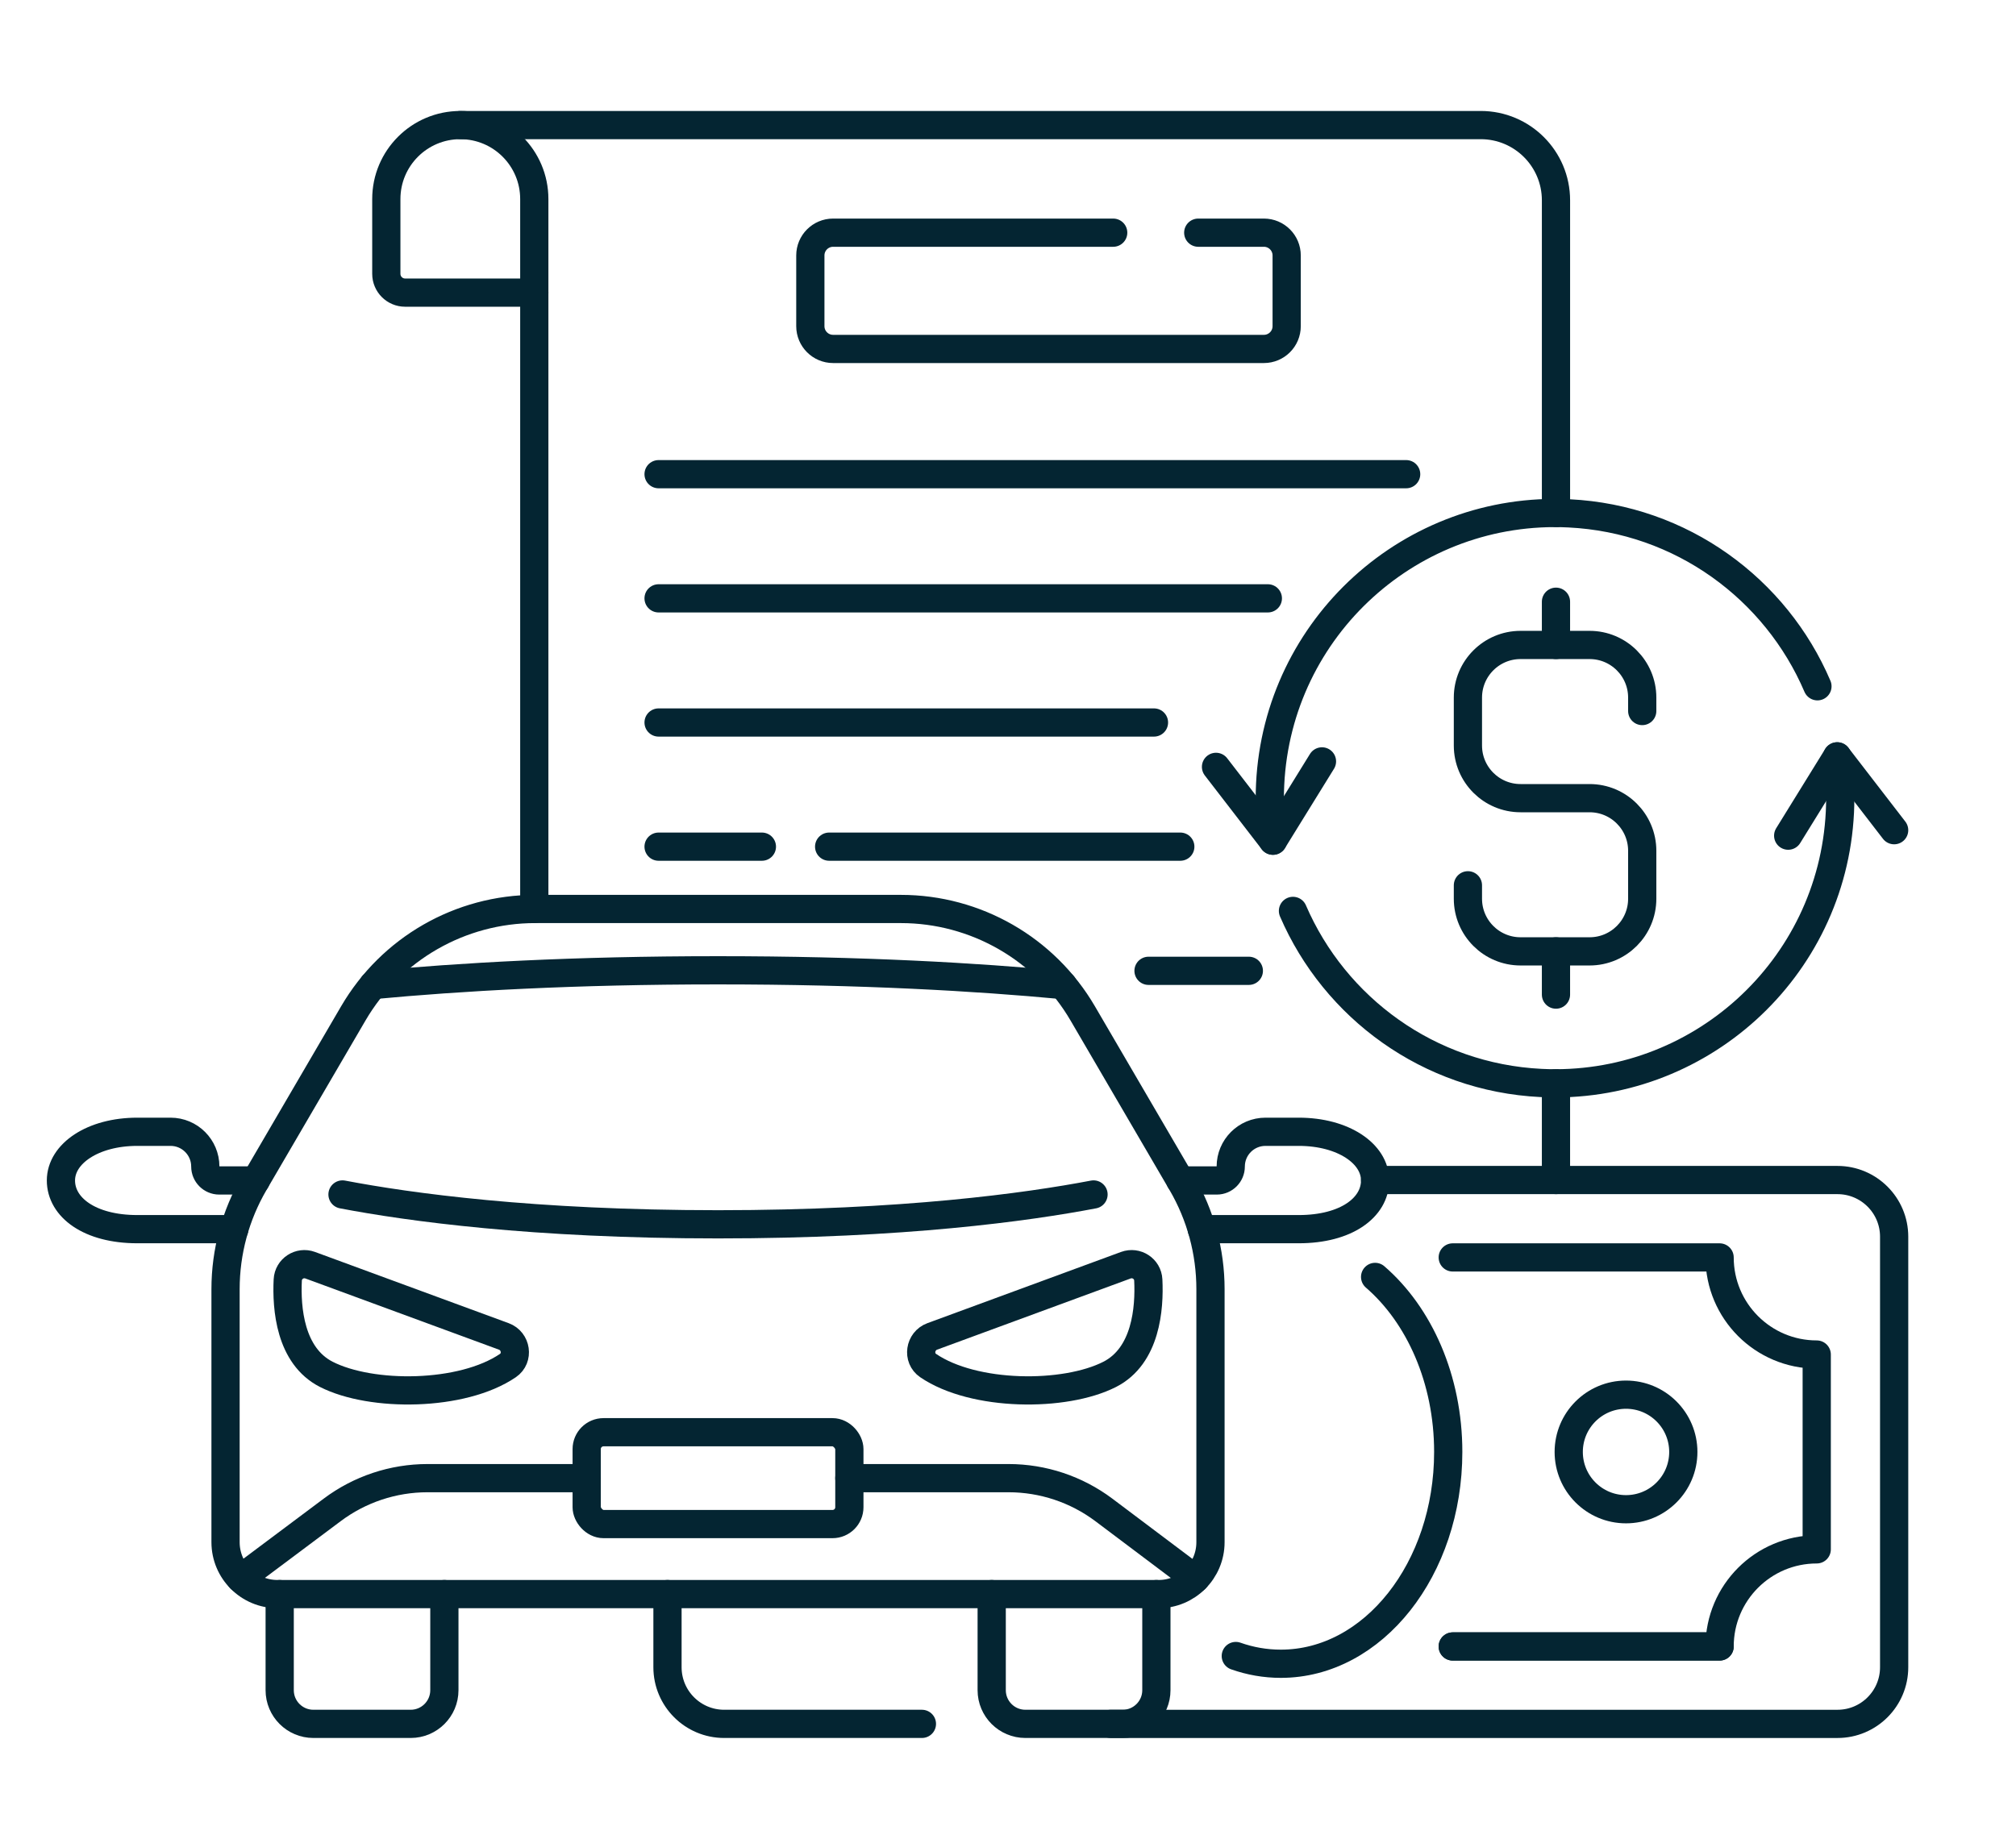
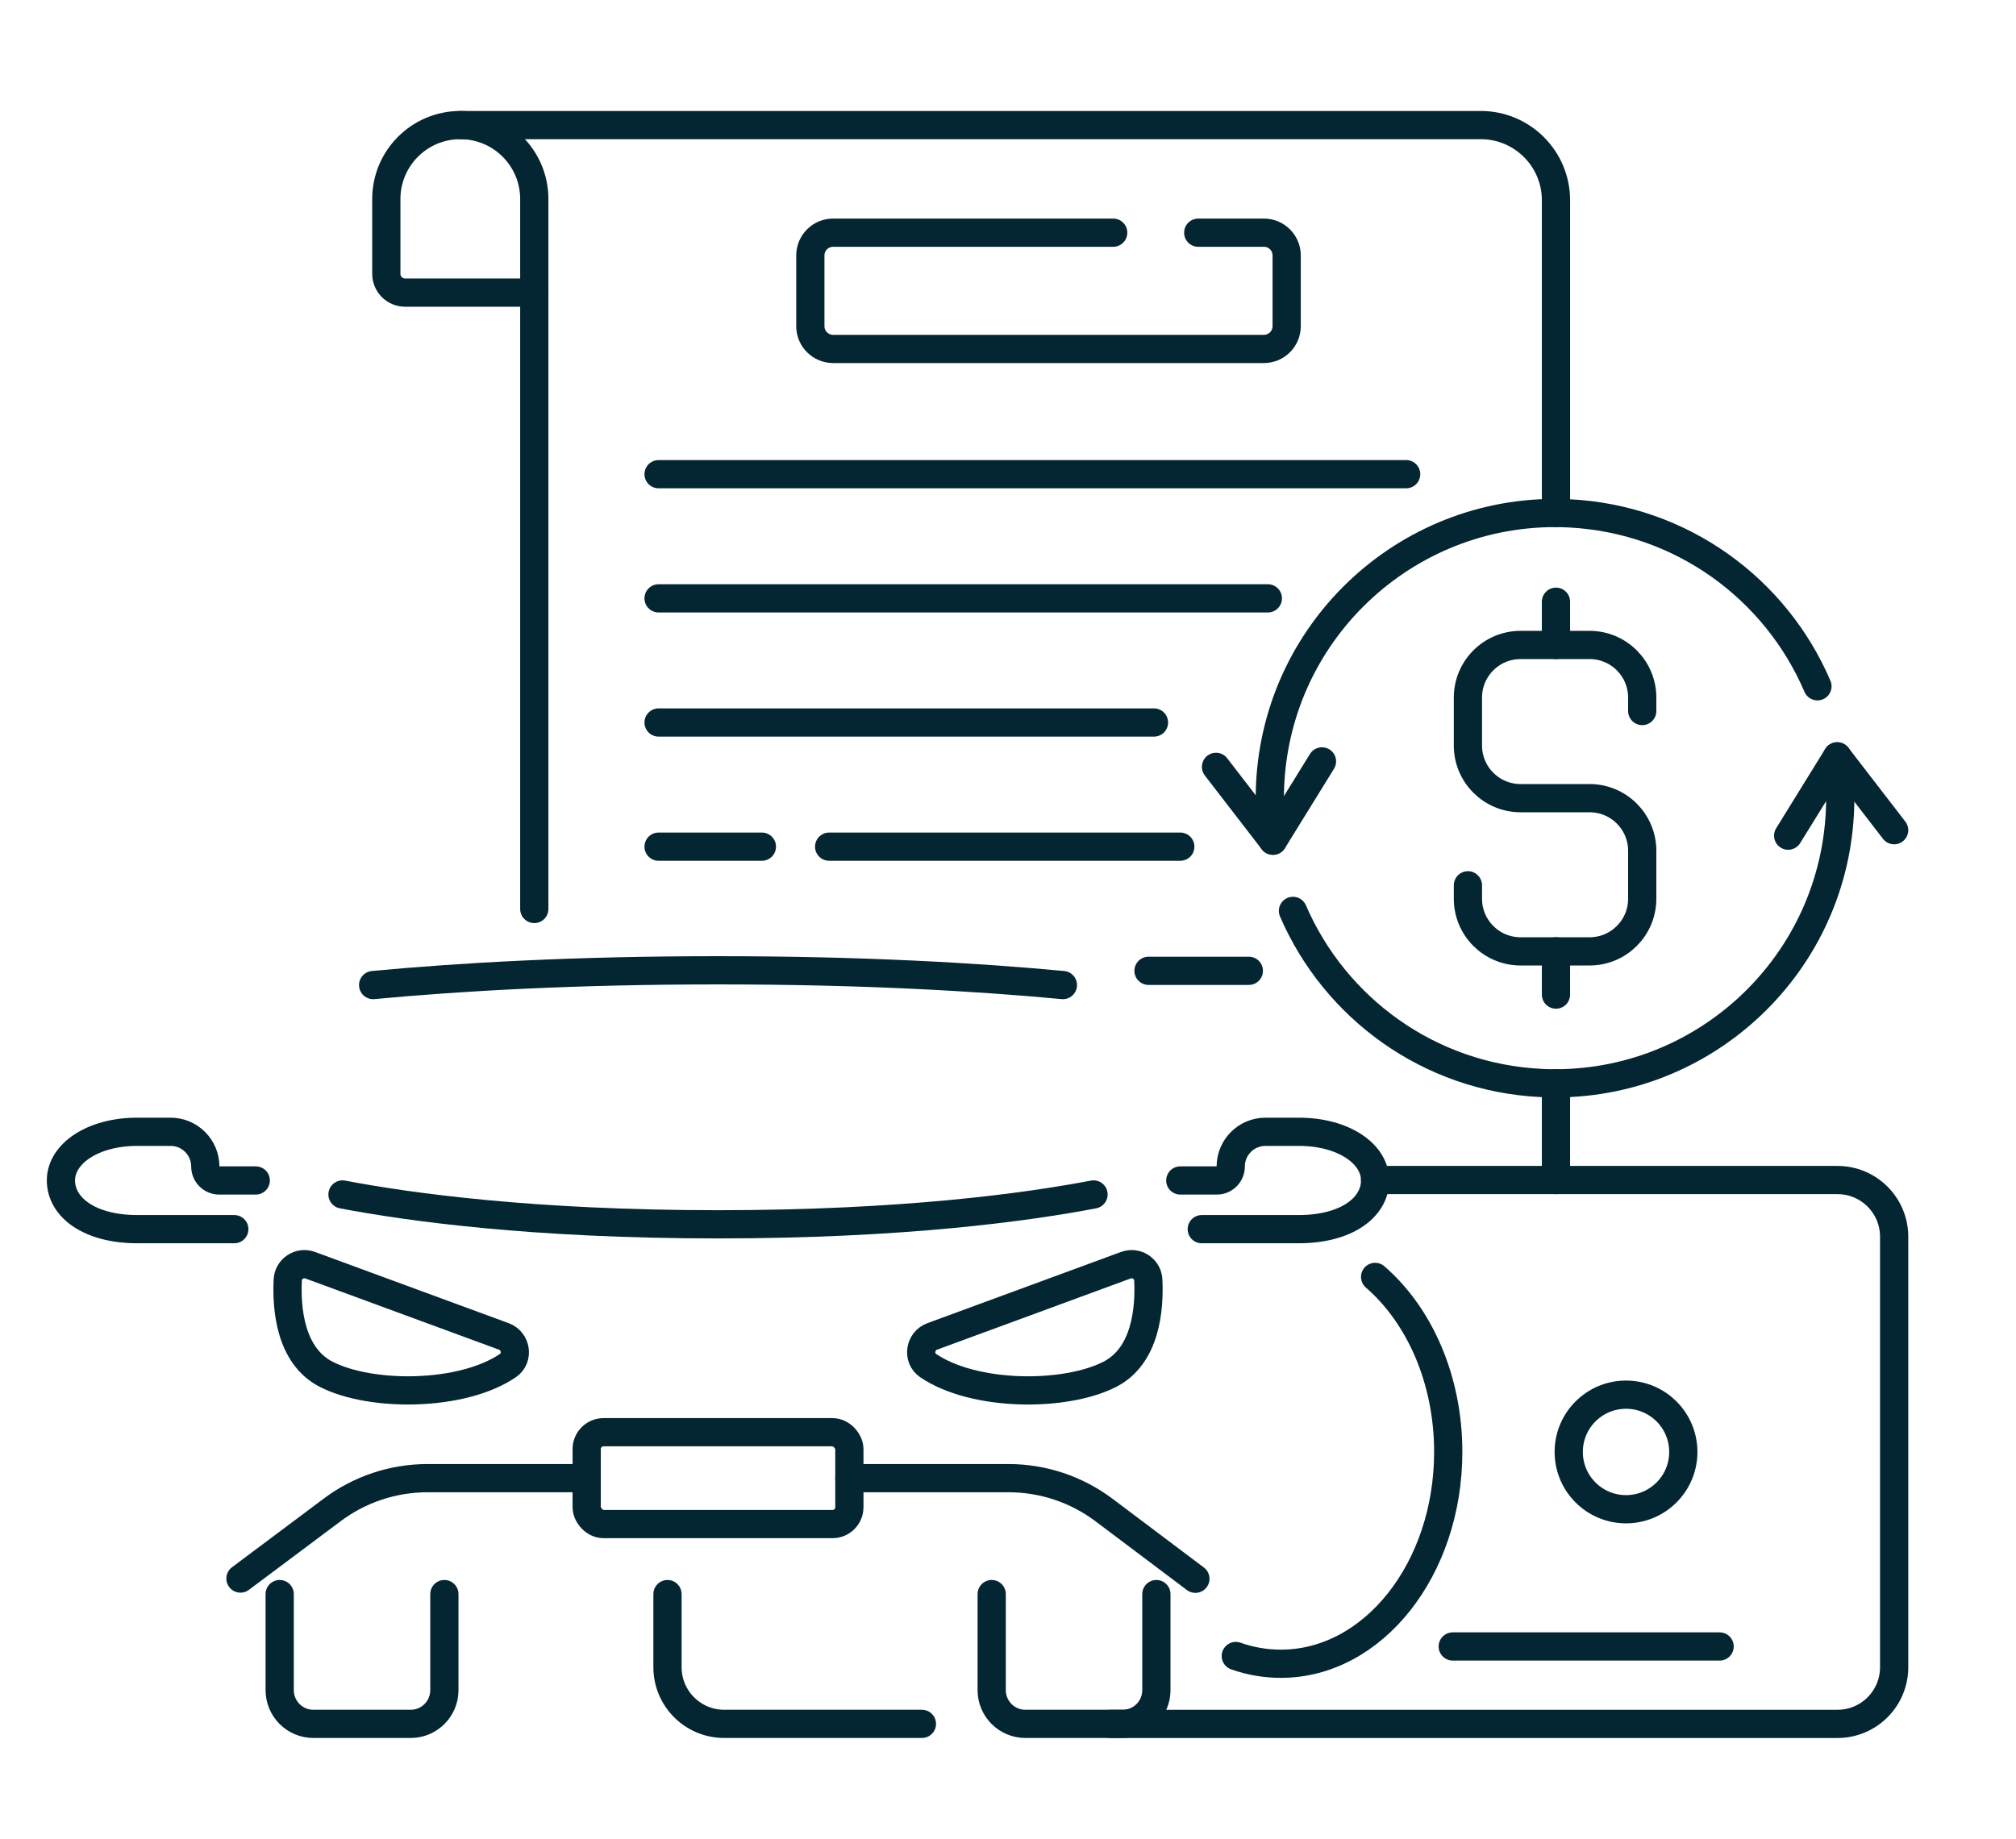
<svg xmlns="http://www.w3.org/2000/svg" id="_Layer_" viewBox="0 0 1667.88 1521.78">
  <line x1="1201.88" y1="1362.45" x2="1422.67" y2="1362.45" style="fill:none; stroke:#042532; stroke-linecap:round; stroke-linejoin:round; stroke-width:23.35px;" />
  <g>
    <path d="M762.72,1426.5h-163.6c-25.9,0-46.89-20.99-46.89-46.89v-60.5" style="fill:none; stroke:#042532; stroke-linecap:round; stroke-linejoin:round; stroke-width:23.35px;" />
    <path d="M1137.66,976.48h382.52c25.9,0,46.89,20.99,46.89,46.89v356.25c0,25.9-20.99,46.89-46.89,46.89H918.95" style="fill:none; stroke:#042532; stroke-linecap:round; stroke-linejoin:round; stroke-width:23.35px;" />
    <path d="M1137.66,1056.65c36.52,31.56,60.49,84.66,60.49,144.84,0,96.8-62.01,175.27-138.51,175.27-12.9,0-25.39-2.23-37.24-6.41" style="fill:none; stroke:#042532; stroke-linecap:round; stroke-linejoin:round; stroke-width:23.35px;" />
-     <path d="M1201.88,1362.45h220.79c0-44.37,35.97-80.35,80.35-80.35v-161.23c-44.37,0-80.35-35.97-80.35-80.35h-220.79" style="fill:none; stroke:#042532; stroke-linecap:round; stroke-linejoin:round; stroke-width:23.35px;" />
    <circle cx="1345.24" cy="1201.49" r="47.4" style="fill:none; stroke:#042532; stroke-linecap:round; stroke-linejoin:round; stroke-width:23.35px;" />
  </g>
  <g>
    <g>
      <path d="M1358.65,588.38v-11.12c0-24.06-19.5-43.56-43.56-43.56h-57.09c-24.06,0-43.56,19.5-43.56,43.56v39.66c0,24.06,19.5,43.56,43.56,43.56h57.09c24.06,0,43.56,19.5,43.56,43.56v39.66c0,24.06-19.5,43.56-43.56,43.56h-57.09c-24.06,0-43.56-19.5-43.56-43.56v-11.12" style="fill:none; stroke:#042532; stroke-linecap:round; stroke-linejoin:round; stroke-width:23.35px;" />
      <line x1="1287.29" y1="533.7" x2="1287.29" y2="497.93" style="fill:none; stroke:#042532; stroke-linecap:round; stroke-linejoin:round; stroke-width:23.35px;" />
      <line x1="1287.29" y1="823.04" x2="1287.29" y2="787.26" style="fill:none; stroke:#042532; stroke-linecap:round; stroke-linejoin:round; stroke-width:23.35px;" />
    </g>
    <g>
      <path d="M1519.97,625.88c2.21,15,2.99,30.43,2.22,46.15-6.38,130.17-117.07,230.51-247.24,224.13-92.97-4.56-170.72-62.32-205.25-142.39" style="fill:none; stroke:#042532; stroke-linecap:round; stroke-linejoin:round; stroke-width:23.35px;" />
      <polyline points="1479.4 691.51 1519.96 625.88 1567.07 686.99" style="fill:none; stroke:#042532; stroke-linecap:round; stroke-linejoin:round; stroke-width:23.35px;" />
    </g>
    <g>
      <path d="M1053.13,695.68c-2.27-15.19-3.09-30.83-2.31-46.75,6.38-130.17,117.07-230.51,247.24-224.13,93.24,4.57,171.18,62.66,205.55,143.1" style="fill:none; stroke:#042532; stroke-linecap:round; stroke-linejoin:round; stroke-width:23.35px;" />
      <polyline points="1093.7 630.05 1053.14 695.68 1006.03 634.58" style="fill:none; stroke:#042532; stroke-linecap:round; stroke-linejoin:round; stroke-width:23.35px;" />
    </g>
  </g>
  <g>
-     <path d="M745.3,752.18H442.76c-61.94,0-119.22,32.89-150.45,86.38l-81.95,140.36c-15.56,26.66-23.76,56.97-23.76,87.83v209.39c0,23.73,19.24,42.97,42.97,42.97H958.49c23.73,0,42.97-19.24,42.97-42.97v-209.39c0-30.87-8.2-61.18-23.76-87.83l-81.95-140.36c-31.23-53.49-88.51-86.38-150.45-86.38Z" style="fill:none; stroke:#042532; stroke-linecap:round; stroke-linejoin:round; stroke-width:23.35px;" />
    <path d="M283.36,988.42c54.83,10.47,157.51,24.7,310.67,24.7s255.85-14.23,310.67-24.7" style="fill:none; stroke:#042532; stroke-linecap:round; stroke-linejoin:round; stroke-width:23.35px;" />
    <path d="M308.7,815.14c71.14-6.7,165.98-12.22,285.33-12.22s214.2,5.52,285.33,12.22" style="fill:none; stroke:#042532; stroke-linecap:round; stroke-linejoin:round; stroke-width:23.35px;" />
    <g>
      <path d="M771.25,1105.89l160.19-58.93c8.73-3.21,18.11,2.91,18.56,12.2,1.15,23.43-1.82,62.8-31.94,78.14-37.27,18.97-112.33,18.48-150.18-7.29-9.12-6.21-6.98-20.31,3.37-24.12Z" style="fill:none; stroke:#042532; stroke-linecap:round; stroke-linejoin:round; stroke-width:23.35px;" />
      <path d="M416.82,1105.89l-160.19-58.93c-8.73-3.21-18.11,2.91-18.56,12.2-1.15,23.43,1.82,62.8,31.94,78.14,37.27,18.97,112.33,18.48,150.18-7.29,9.12-6.21,6.98-20.31-3.37-24.12Z" style="fill:none; stroke:#042532; stroke-linecap:round; stroke-linejoin:round; stroke-width:23.35px;" />
    </g>
    <rect x="485.38" y="1185.17" width="217.32" height="76" rx="13.94" ry="13.94" style="fill:none; stroke:#042532; stroke-linecap:round; stroke-linejoin:round; stroke-width:23.35px;" />
    <path d="M198.93,1306.25l75.87-56.78c22.75-17.07,50.43-26.3,78.87-26.3h131.71" style="fill:none; stroke:#042532; stroke-linecap:round; stroke-linejoin:round; stroke-width:23.35px;" />
    <path d="M988.97,1306.43l-75.7-56.96c-22.75-17.07-50.43-26.3-78.87-26.3h-131.71" style="fill:none; stroke:#042532; stroke-linecap:round; stroke-linejoin:round; stroke-width:23.35px;" />
    <path d="M367.64,1319.11v79.52c0,15.39-12.48,27.87-27.87,27.87h-80.51c-15.39,0-27.87-12.48-27.87-27.87v-79.52" style="fill:none; stroke:#042532; stroke-linecap:round; stroke-linejoin:round; stroke-width:23.35px;" />
    <path d="M820.45,1319.11v79.52c0,15.39,12.48,27.87,27.87,27.87h80.51c15.39,0,27.87-12.48,27.87-27.87v-79.52" style="fill:none; stroke:#042532; stroke-linecap:round; stroke-linejoin:round; stroke-width:23.35px;" />
    <path d="M994.24,1017.13h80.26c39.48,0,63.16-18.04,63.16-40.29h0c0-22.25-26.42-40.29-63.16-40.29h-27.53c-15.88,0-28.75,12.87-28.75,28.75h0c0,6.37-5.17,11.54-11.54,11.54h-30.2" style="fill:none; stroke:#042532; stroke-linecap:round; stroke-linejoin:round; stroke-width:23.35px;" />
    <path d="M193.84,1017.13H113.57c-39.48,0-63.16-18.04-63.16-40.29h0c0-22.25,26.42-40.29,63.16-40.29h27.53c15.88,0,28.75,12.87,28.75,28.75h0c0,6.37,5.17,11.54,11.54,11.54h30.2" style="fill:none; stroke:#042532; stroke-linecap:round; stroke-linejoin:round; stroke-width:23.35px;" />
  </g>
  <g>
    <path d="M991.33,192.54h54.32c10.41,0,18.84,8.44,18.84,18.84v58.53c0,10.41-8.44,18.84-18.84,18.84h-356.4c-10.41,0-18.84-8.44-18.84-18.84v-58.53c0-10.41,8.44-18.84,18.84-18.84h231.72" style="fill:none; stroke:#042532; stroke-linecap:round; stroke-linejoin:round; stroke-width:23.35px;" />
    <line x1="544.86" y1="597.87" x2="954.71" y2="597.87" style="fill:none; stroke:#042532; stroke-linecap:round; stroke-linejoin:round; stroke-width:23.35px;" />
    <line x1="544.86" y1="495.13" x2="1048.92" y2="495.13" style="fill:none; stroke:#042532; stroke-linecap:round; stroke-linejoin:round; stroke-width:23.35px;" />
    <line x1="544.86" y1="392.39" x2="1163.34" y2="392.39" style="fill:none; stroke:#042532; stroke-linecap:round; stroke-linejoin:round; stroke-width:23.35px;" />
    <line x1="950.2" y1="803.35" x2="1033.19" y2="803.35" style="fill:none; stroke:#042532; stroke-linecap:round; stroke-linejoin:round; stroke-width:23.35px;" />
    <line x1="685.97" y1="700.61" x2="976.48" y2="700.61" style="fill:none; stroke:#042532; stroke-linecap:round; stroke-linejoin:round; stroke-width:23.35px;" />
    <line x1="544.86" y1="700.61" x2="630.33" y2="700.61" style="fill:none; stroke:#042532; stroke-linecap:round; stroke-linejoin:round; stroke-width:23.35px;" />
    <path d="M335.18,242.14h106.85v-77.43c0-33.8-27.4-61.21-61.21-61.21h0c-33.8,0-61.21,27.4-61.21,61.21v61.87c0,8.6,6.97,15.56,15.56,15.56Z" style="fill:none; stroke:#042532; stroke-linecap:round; stroke-linejoin:round; stroke-width:23.35px;" />
    <line x1="1287.29" y1="896.45" x2="1287.29" y2="976.48" style="fill:none; stroke:#042532; stroke-linecap:round; stroke-linejoin:round; stroke-width:23.35px;" />
    <path d="M380.83,103.5h844.21c34.38,0,62.26,27.87,62.26,62.26V424.51" style="fill:none; stroke:#042532; stroke-linecap:round; stroke-linejoin:round; stroke-width:23.35px;" />
    <line x1="442.03" y1="752.18" x2="442.03" y2="242.14" style="fill:none; stroke:#042532; stroke-linecap:round; stroke-linejoin:round; stroke-width:23.35px;" />
  </g>
</svg>